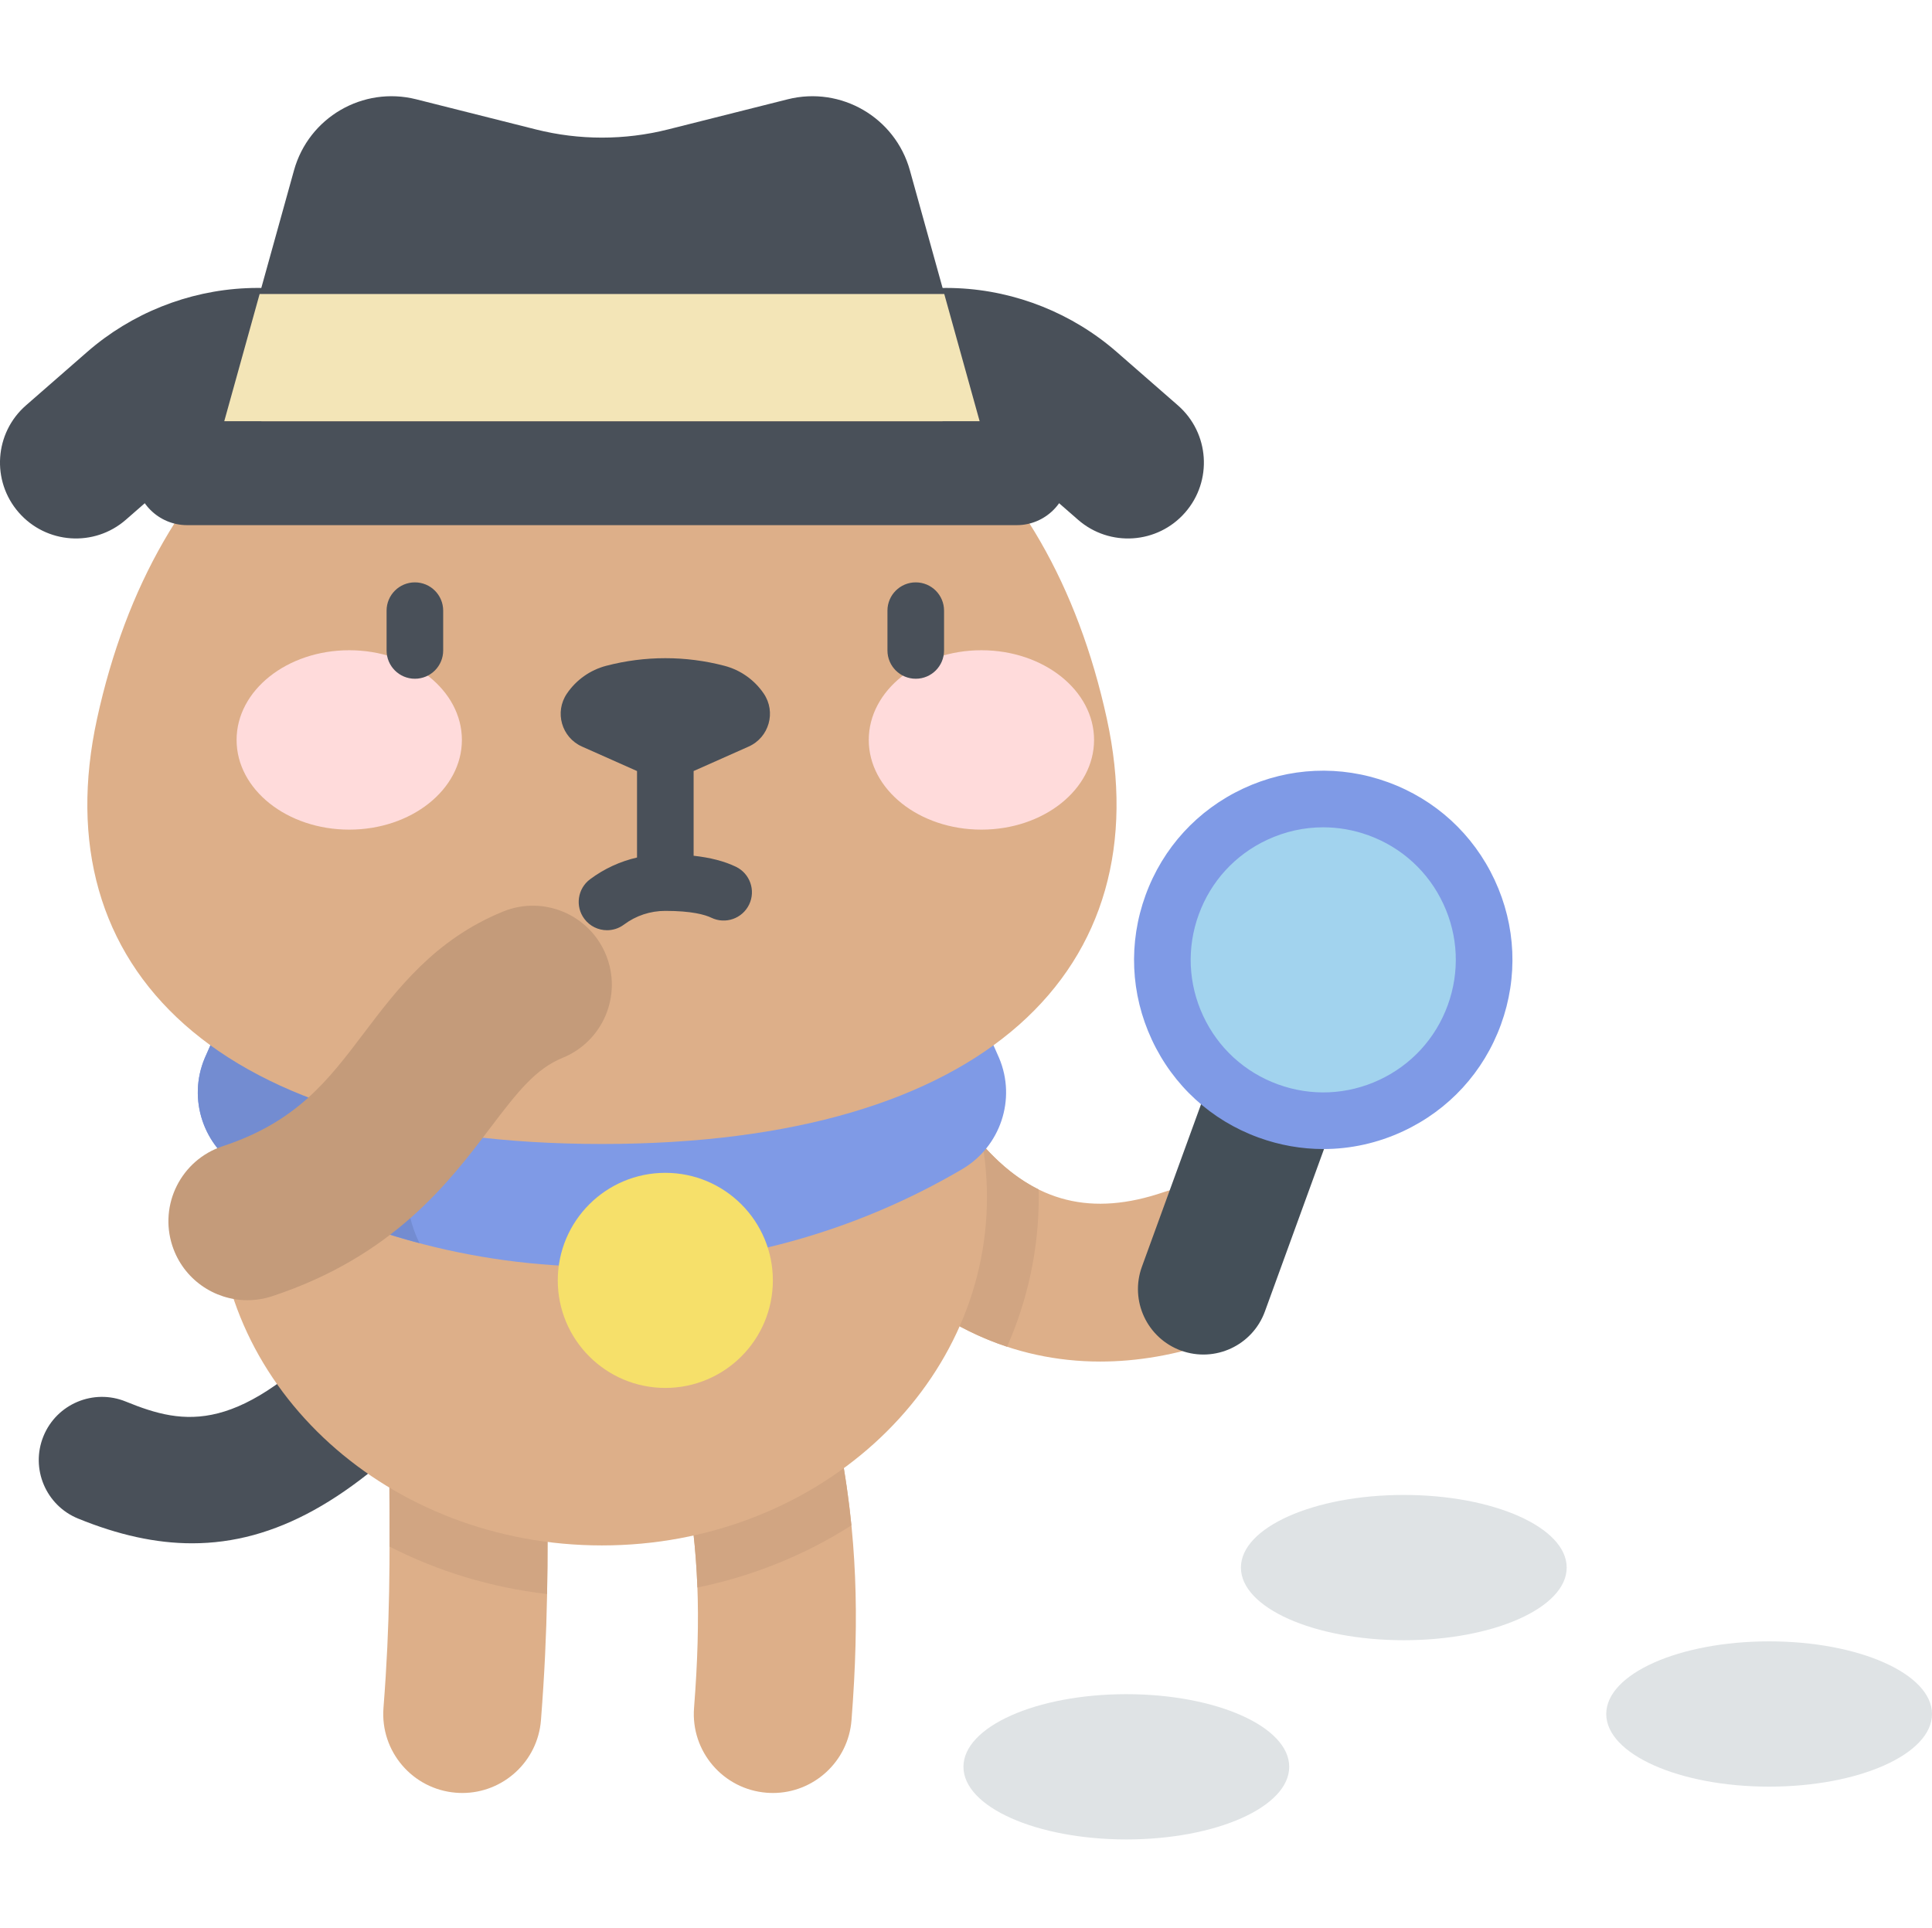
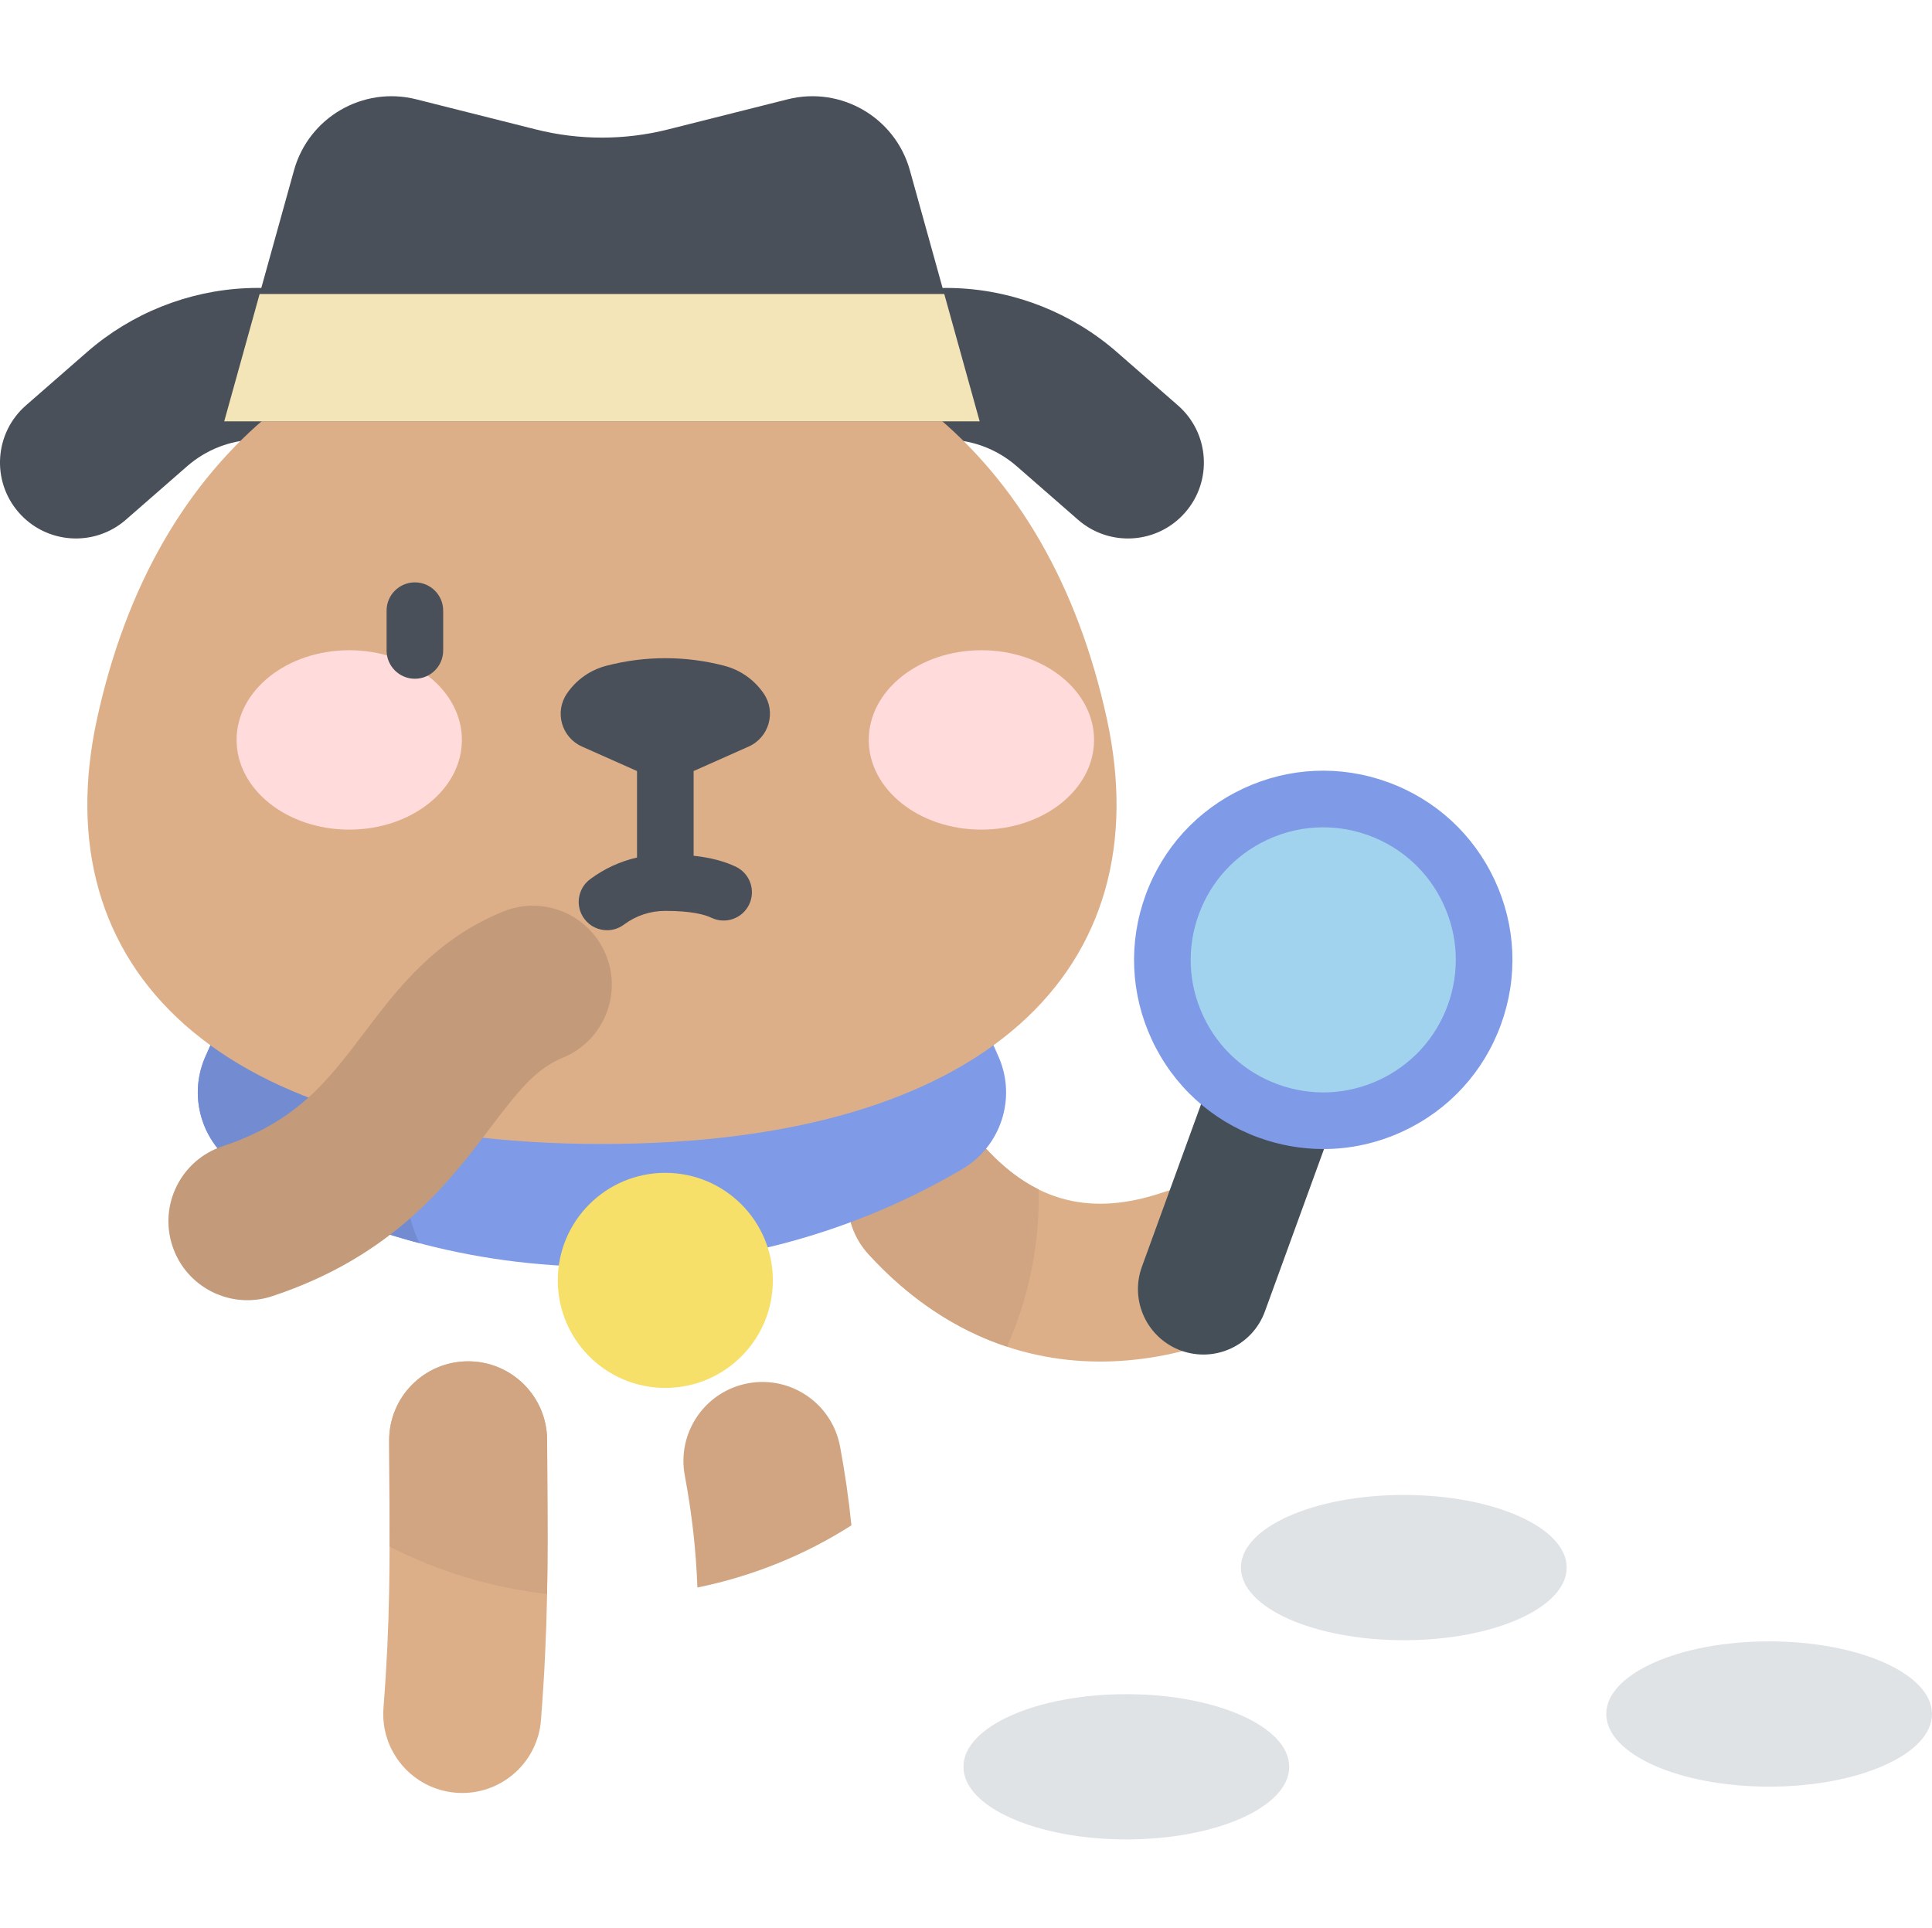
<svg xmlns="http://www.w3.org/2000/svg" viewBox="0 -25 512 511">
-   <path d="m50.914 384.02c-9.652 0-19.602-2.223-30.223-6.559-8.559-3.496-12.668-13.27-9.172-21.832 3.496-8.559 13.27-12.668 21.832-9.168 15.719 6.418 30.02 8.926 58.598-21.293 6.355-6.719 16.953-7.016 23.668-.66 6.723 6.352 7.016 16.949.66 23.668-23 24.324-43.395 35.844-65.363 35.844zm0 0" fill="#495059" />
-   <path d="m204.816 450.191c-.543 0-1.094-.023-1.645-.066-11.527-.895-20.141-10.965-19.242-22.488 1.91-24.562 1.223-41.836-2.457-61.613-2.117-11.363 5.383-22.289 16.746-24.406 11.363-2.113 22.293 5.383 24.406 16.75 4.348 23.363 5.227 44.375 3.035 72.52-.852 10.969-10.02 19.305-20.844 19.305zm0 0" fill="#ddaf89" />
  <path d="m122.516 450.191c-.543 0-1.094-.023-1.648-.066-11.523-.895-20.137-10.965-19.242-22.488 1.785-22.906 1.688-38.961 1.559-61.184-.02-3.09-.039-6.293-.051-9.641-.051-11.559 9.277-20.969 20.836-21.02h.094c11.516 0 20.875 9.309 20.926 20.836.016 3.328.035 6.508.051 9.574.141 23.238.238 40.027-1.68 64.68-.852 10.973-10.023 19.309-20.844 19.309zm0 0" fill="#ddaf89" />
  <path d="m291.562 335.852c-23.094 0-44.25-9.664-61.41-28.465-7.793-8.539-7.188-21.777 1.352-29.57 8.539-7.793 21.777-7.188 29.57 1.352 13.27 14.539 28.312 18.277 47.348 11.773 10.934-3.742 22.836 2.094 26.574 13.031 3.738 10.938-2.094 22.836-13.031 26.574-10.379 3.551-20.566 5.305-30.402 5.305zm0 0" fill="#ddaf89" />
  <path d="m144.992 356.629c-.051-11.527-9.414-20.84-20.93-20.84-.031 0-.062 0-.094 0-11.559.051-20.887 9.465-20.836 21.023.016 3.348.031 6.547.051 9.637.039 6.578.074 12.613.059 18.445 12.648 6.477 26.75 10.84 41.738 12.57.188-9.996.129-19.852.062-31.262-.02-3.066-.035-6.246-.051-9.574zm0 0" fill="#d1a582" />
  <path d="m222.625 358.363c-2.117-11.363-13.043-18.863-24.406-16.746-11.363 2.113-18.863 13.043-16.746 24.406 1.883 10.121 2.977 19.594 3.344 29.719 14.883-3.051 28.695-8.73 40.816-16.48-.695-6.926-1.688-13.805-3.008-20.898zm0 0" fill="#d1a582" />
  <path d="m261.074 279.168c-7.793-8.539-21.031-9.145-29.57-1.352-8.539 7.793-9.145 21.031-1.352 29.57 10.824 11.859 23.242 20.074 36.73 24.531 5.406-12.246 8.391-25.613 8.391-39.609 0-.695-.016-1.383-.031-2.074-4.98-2.465-9.68-6.145-14.168-11.066zm0 0" fill="#d1a582" />
-   <path d="m261.555 292.309c0-50.961-45.684-92.273-102.031-92.273-56.352 0-102.035 41.312-102.035 92.273 0 50.961 45.684 92.273 102.035 92.273 56.348 0 102.031-41.312 102.031-92.273zm0 0" fill="#ddaf89" />
-   <path d="m251.676 233.062c-25.008 20.75-57.121 33.227-92.152 33.227s-67.148-12.477-92.152-33.227c-5.32 6.887-9.75 14.383-13.113 22.363-4.578 10.871-.355 23.473 9.82 29.445 28.004 16.441 60.621 25.871 95.445 25.871 34.82 0 67.438-9.43 95.445-25.871 10.172-5.973 14.395-18.574 9.816-29.445-3.359-7.98-7.793-15.477-13.109-22.363zm0 0" fill="#7f9ae6" />
+   <path d="m251.676 233.062c-25.008 20.75-57.121 33.227-92.152 33.227s-67.148-12.477-92.152-33.227c-5.32 6.887-9.75 14.383-13.113 22.363-4.578 10.871-.355 23.473 9.82 29.445 28.004 16.441 60.621 25.871 95.445 25.871 34.82 0 67.438-9.43 95.445-25.871 10.172-5.973 14.395-18.574 9.816-29.445-3.359-7.98-7.793-15.477-13.109-22.363m0 0" fill="#7f9ae6" />
  <path d="m113.055 258.645c-16.84-5.723-32.285-14.461-45.684-25.582-5.316 6.887-9.75 14.383-13.109 22.363-4.582 10.871-.359 23.473 9.816 29.445 14.562 8.551 30.379 15.184 47.098 19.602-6.137-12.309-4.398-30.789 1.879-45.828zm0 0" fill="#738cd1" />
  <path d="m121.684 118.828c-4.102 0-8.238-1.25-11.809-3.844l-24.758-17.98c-10.84-7.875-25.461-7.223-35.555 1.59l-16.207 14.152c-8.371 7.309-21.082 6.445-28.391-1.926-7.309-8.367-6.449-21.078 1.922-28.387l16.211-14.152c11.688-10.207 26.664-16.211 42.164-16.902 15.504-.695 30.953 3.945 43.508 13.062l24.758 17.984c8.988 6.531 10.984 19.113 4.453 28.105-3.938 5.418-10.074 8.297-16.297 8.297zm0 0" fill="#495059" />
  <path d="m197.359 118.828c-6.223 0-12.359-2.875-16.297-8.297-6.531-8.992-4.535-21.574 4.457-28.105l24.754-17.98c12.555-9.121 28.012-13.758 43.508-13.066 15.5.695 30.477 6.699 42.164 16.902l16.211 14.152c8.371 7.309 9.234 20.02 1.922 28.391-7.309 8.371-20.016 9.23-28.387 1.922l-16.211-14.152c-10.094-8.812-24.715-9.465-35.555-1.59l-24.758 17.98c-3.57 2.594-7.707 3.844-11.809 3.844zm0 0" fill="#495059" />
  <path d="m159.523 278.188c102.141 0 148.172-46.789 133.805-112.676-15.438-70.801-64.066-109.555-133.805-109.555-69.742 0-118.371 38.754-133.809 109.555-14.367 65.883 31.668 112.676 133.809 112.676zm0 0" fill="#ddaf89" />
  <path d="m204.816 314.34c0 15.738-12.758 28.5-28.5 28.5-15.738 0-28.5-12.762-28.5-28.5 0-15.742 12.762-28.504 28.5-28.504 15.742 0 28.5 12.762 28.5 28.504zm0 0" fill="#f6e06a" />
  <path d="m122.406 171.102c0-13.129-13.367-23.77-29.855-23.77-16.484 0-29.852 10.641-29.852 23.77 0 13.133 13.367 23.773 29.852 23.773 16.488 0 29.855-10.641 29.855-23.773zm0 0" fill="#ffdbdb" />
  <path d="m289.938 171.102c0-13.129-13.367-23.77-29.855-23.77s-29.852 10.641-29.852 23.77c0 13.133 13.363 23.773 29.852 23.773s29.855-10.641 29.855-23.773zm0 0" fill="#ffdbdb" />
  <g fill="#495059">
    <path d="m109.949 154.887c-4.141 0-7.5-3.359-7.5-7.5v-10.543c0-4.141 3.359-7.5 7.5-7.5 4.145 0 7.5 3.359 7.5 7.5v10.543c0 4.141-3.355 7.5-7.5 7.5zm0 0" />
-     <path d="m242.684 154.887c-4.141 0-7.5-3.359-7.5-7.5v-10.543c0-4.141 3.359-7.5 7.5-7.5 4.145 0 7.5 3.359 7.5 7.5v10.543c0 4.141-3.355 7.5-7.5 7.5zm0 0" />
    <path d="m198.395 172.863c5.422-2.41 7.34-9.141 4.004-14.047-2.473-3.637-6.176-6.25-10.426-7.363-10.266-2.688-21.047-2.688-31.312 0-4.25 1.113-7.953 3.727-10.422 7.363-3.34 4.906-1.422 11.637 4 14.047l14.578 6.484v22.918c-4.465 1.027-8.684 2.957-12.438 5.758-3.32 2.477-4.004 7.176-1.523 10.496 1.473 1.973 3.73 3.016 6.016 3.016 1.559 0 3.133-.484 4.48-1.488 3.188-2.379 6.98-3.637 10.965-3.637 6.949 0 10.473.988 12.207 1.82 3.73 1.793 8.211.223 10.008-3.512 1.793-3.734.219-8.215-3.516-10.008-3.047-1.465-6.758-2.422-11.199-2.914v-22.449zm0 0" />
    <path d="m259.621 86.664h-200.199l18.492-66.523c3.898-14.023 18.27-22.375 32.383-18.824l31.738 7.992c11.48 2.887 23.496 2.887 34.977 0l31.734-7.992c14.113-3.551 28.484 4.801 32.383 18.824zm0 0" />
  </g>
  <path d="m59.422 86.664h200.199l-9.383-33.75h-181.434zm0 0" fill="#f3e5b7" />
-   <path d="m269.445 86.664h-219.848c-7.598 0-13.758 6.156-13.758 13.758 0 7.598 6.16 13.758 13.758 13.758h219.848c7.598 0 13.758-6.16 13.758-13.758 0-7.602-6.16-13.758-13.758-13.758zm0 0" fill="#495059" />
  <path d="m312.984 332.945c-9-3.277-13.641-13.23-10.367-22.227l22.281-61.211c3.273-9 13.227-13.645 22.227-10.367s13.641 13.23 10.363 22.227l-22.277 61.211c-3.277 9-13.227 13.641-22.227 10.367zm0 0" fill="#444f58" />
  <path d="m393.285 229.391c0 23.535-19.078 42.617-42.613 42.617s-42.613-19.082-42.613-42.617 19.078-42.613 42.613-42.613 42.613 19.078 42.613 42.613zm0 0" fill="#a2d3ee" />
  <path d="m350.703 279.531c-5.781 0-11.578-1.012-17.172-3.047-12.578-4.578-22.621-13.781-28.277-25.914-5.656-12.133-6.25-25.738-1.672-38.316s13.781-22.621 25.914-28.281c12.129-5.656 25.738-6.25 38.316-1.672s22.621 13.781 28.281 25.914c5.656 12.129 6.25 25.738 1.672 38.316s-13.781 22.621-25.914 28.277c-6.738 3.145-13.93 4.723-21.148 4.723zm-.051-85.27c-5.059 0-10.098 1.105-14.82 3.309-8.5 3.965-14.949 11-18.156 19.812s-2.789 18.348 1.172 26.848c3.965 8.504 11.004 14.949 19.816 18.156 8.812 3.211 18.348 2.793 26.848-1.172 8.5-3.961 14.949-11 18.156-19.812 3.207-8.816 2.793-18.352-1.172-26.852s-11-14.949-19.812-18.156c-3.918-1.426-7.984-2.133-12.031-2.133zm0 0" fill="#7f9ae6" />
  <path d="m341.656 443.254c0-10.633-19.324-19.25-43.164-19.25-23.84 0-43.168 8.617-43.168 19.25 0 10.633 19.328 19.25 43.168 19.25 23.84 0 43.164-8.617 43.164-19.25zm0 0" fill="#dfe3e5" />
  <path d="m415.188 390.453c0-10.633-19.328-19.25-43.168-19.25-23.84 0-43.164 8.617-43.164 19.25s19.324 19.254 43.164 19.254c23.84 0 43.168-8.621 43.168-19.254zm0 0" fill="#dfe3e5" />
  <path d="m512 429.258c0-10.629-19.324-19.25-43.164-19.25-23.84 0-43.164 8.621-43.164 19.25 0 10.633 19.324 19.254 43.164 19.254 23.84 0 43.164-8.621 43.164-19.254zm0 0" fill="#dfe3e5" />
  <path d="m65.562 319.594c-8.785 0-16.965-5.574-19.871-14.371-3.625-10.977 2.336-22.812 13.312-26.438 19.645-6.488 27.91-17.402 37.48-30.043 8.785-11.602 18.738-24.75 36.797-32.141 10.695-4.383 22.918.742 27.301 11.441 4.379 10.695-.742 22.918-11.441 27.297-7.113 2.914-11.734 8.699-19.285 18.672-10.848 14.328-25.703 33.949-57.727 44.523-2.176.719-4.391 1.059-6.566 1.059zm0 0" fill="#c49b7a" />
</svg>